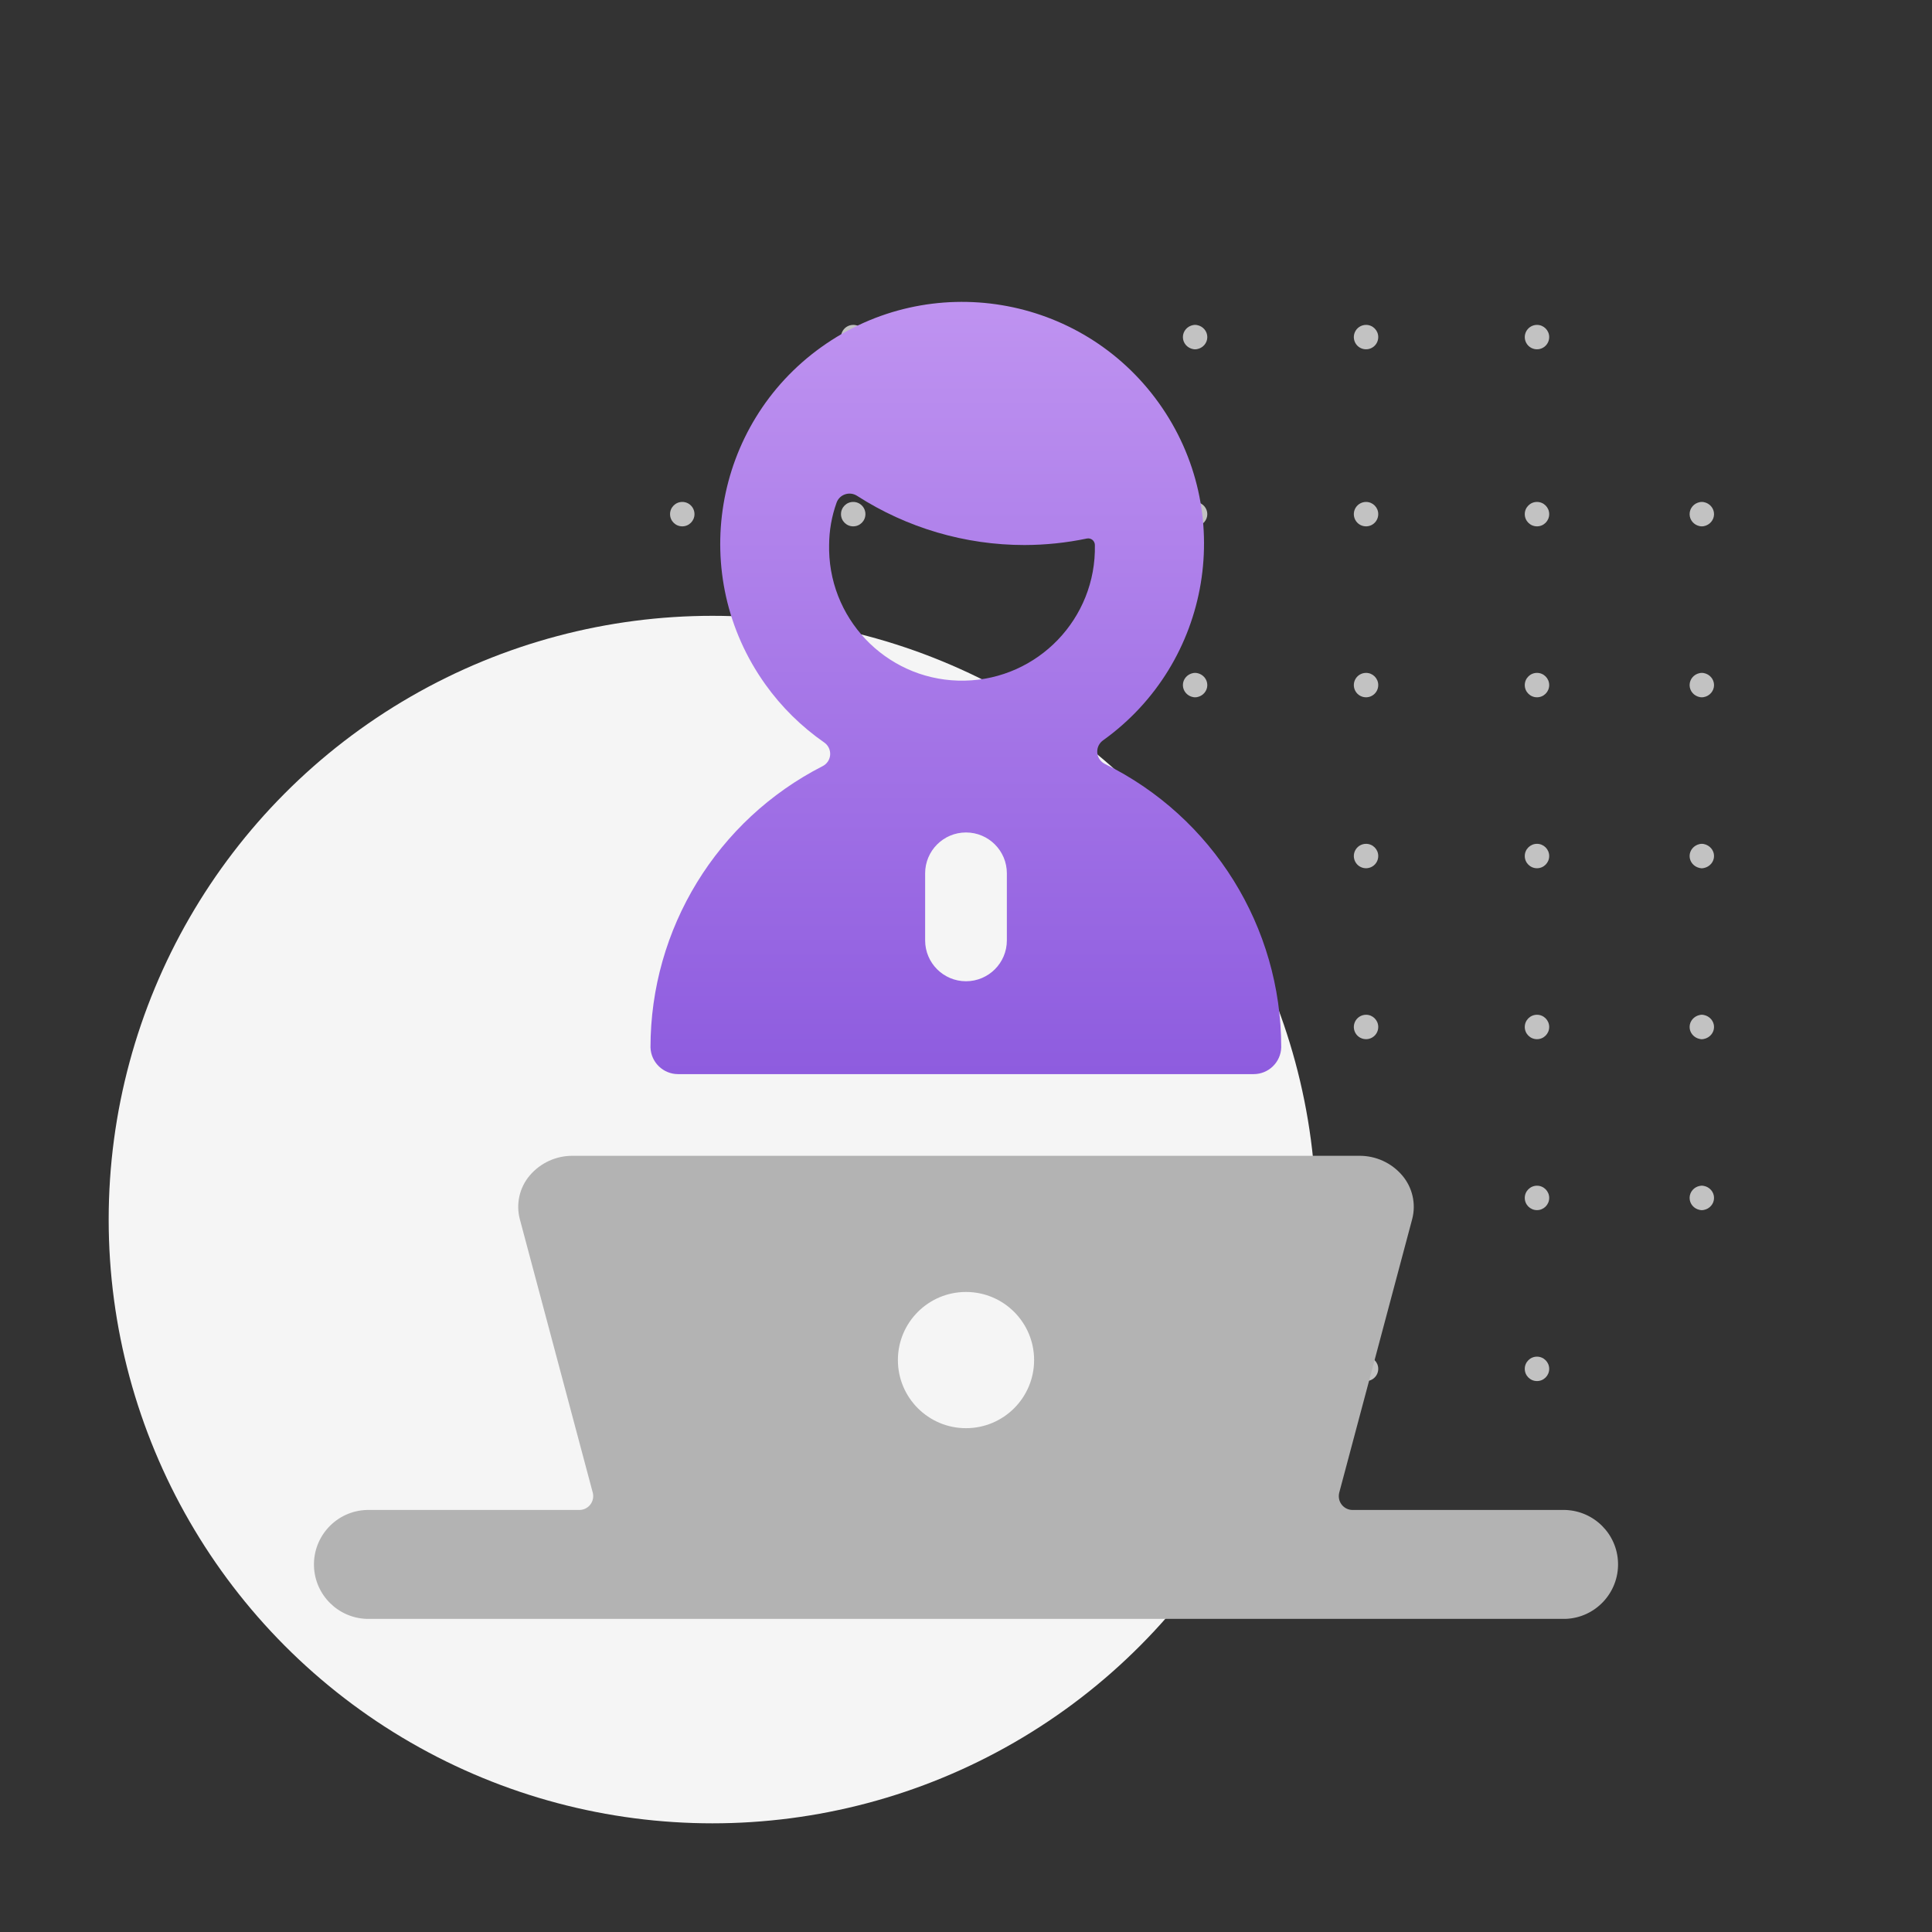
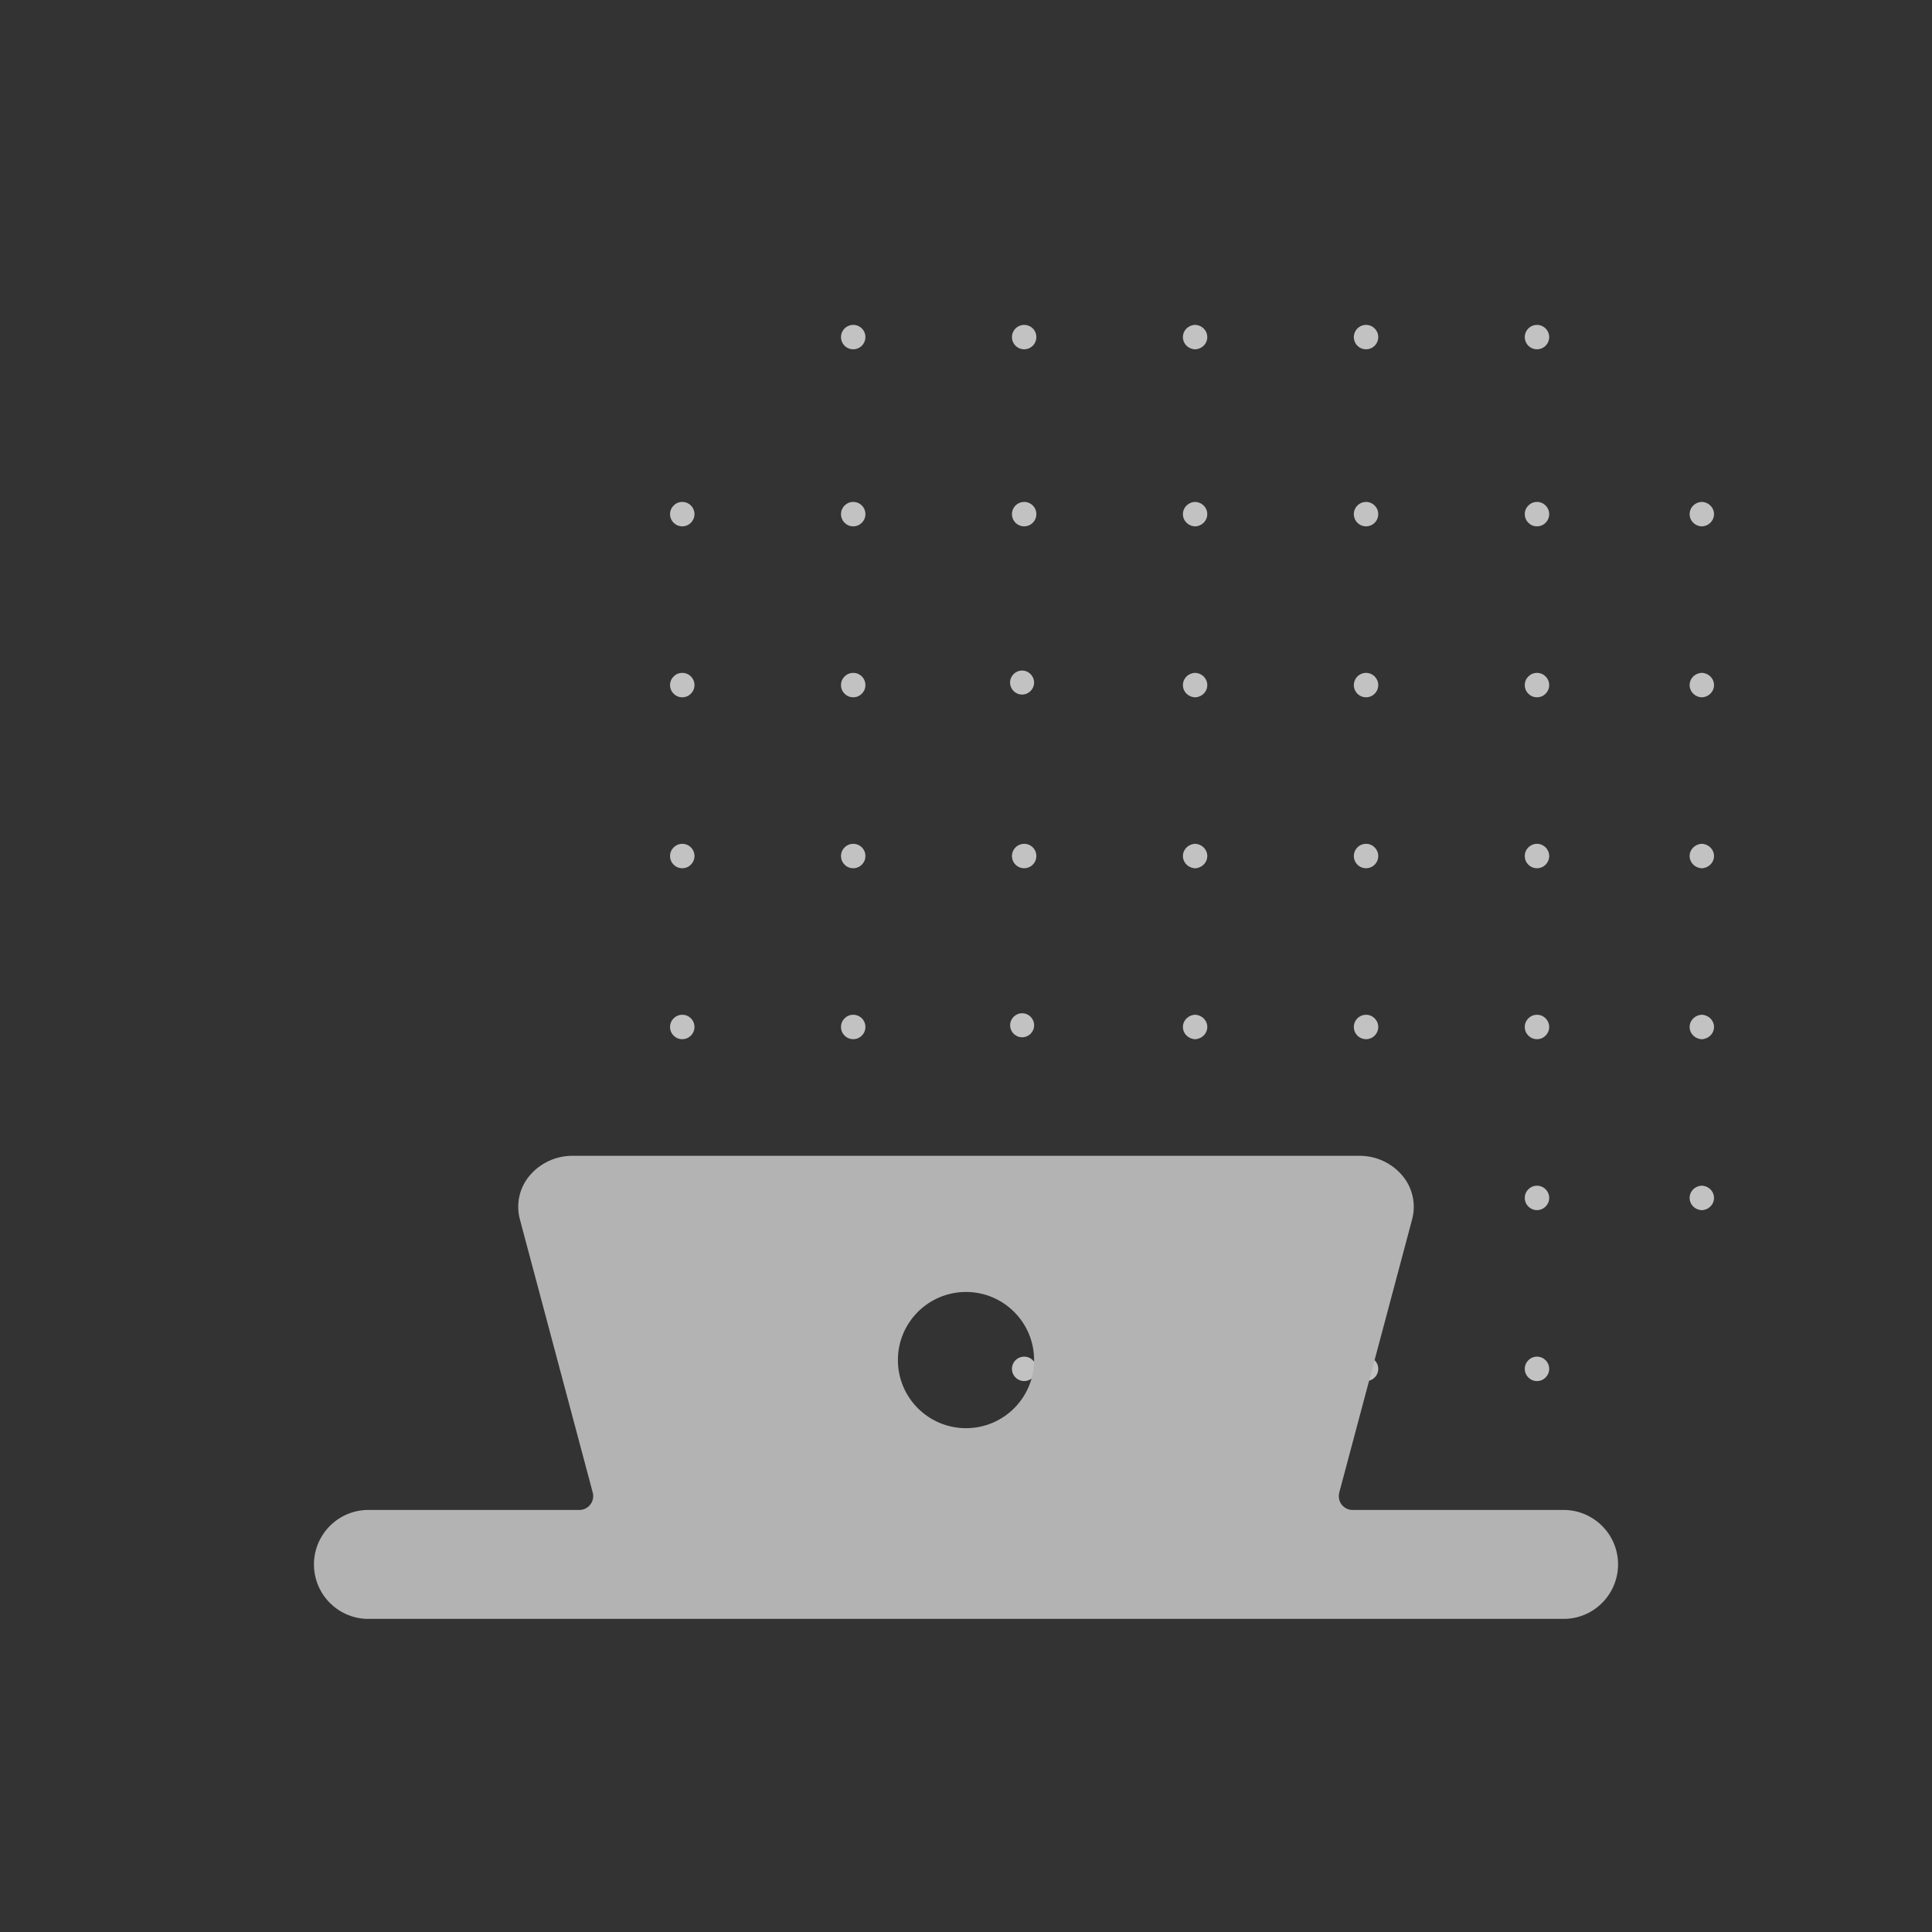
<svg xmlns="http://www.w3.org/2000/svg" width="160px" height="160px" viewBox="0 0 160 160" version="1.1">
  <rect x="0" y="0" width="160" height="160" fill="#333333" stroke="none" />
  <title>Exhibitors show ROI Copy</title>
  <desc>Created with Sketch.</desc>
  <defs>
    <linearGradient x1="50%" y1="0%" x2="50%" y2="100%" id="linearGradient-1">
      <stop stop-color="#C195F1" offset="0%" />
      <stop stop-color="#8E5CDF" offset="100%" />
    </linearGradient>
  </defs>
  <g id="Exhibitors-show-ROI-Copy" stroke="none" stroke-width="1" fill="none" fill-rule="evenodd">
    <g id="Group" transform="translate(9, 25)">
      <path d="M61.659,87.352 C61.928,87.351 62.185,87.457 62.375,87.647 C62.565,87.837 62.671,88.095 62.67,88.363 C62.67,88.922 62.218,89.374 61.659,89.374 C61.101,89.374 60.648,88.922 60.648,88.363 C60.648,87.805 61.101,87.352 61.659,87.352 Z M90.022,87.352 L90.137,87.369 C90.625,87.465 90.984,87.877 90.984,88.363 C90.984,88.849 90.625,89.261 90.137,89.358 L90.022,89.374 L89.924,89.374 L89.809,89.358 C89.321,89.261 88.962,88.849 88.962,88.363 C88.962,87.877 89.321,87.465 89.809,87.369 L89.924,87.352 L90.022,87.352 Z M118.286,87.352 C118.845,87.352 119.298,87.805 119.298,88.363 C119.298,88.922 118.845,89.374 118.286,89.374 C117.728,89.374 117.275,88.922 117.275,88.363 C117.275,87.805 117.728,87.352 118.286,87.352 Z M104.133,87.352 C104.69,87.354 105.141,87.806 105.141,88.363 C105.141,88.772 104.894,89.141 104.516,89.298 C104.138,89.454 103.702,89.367 103.413,89.077 C103.125,88.787 103.039,88.352 103.196,87.974 C103.354,87.596 103.723,87.351 104.133,87.352 Z M75.816,87.352 C76.084,87.351 76.342,87.457 76.532,87.647 C76.722,87.837 76.828,88.095 76.827,88.363 C76.827,88.772 76.581,89.141 76.203,89.297 C75.825,89.454 75.39,89.367 75.101,89.078 C74.812,88.789 74.725,88.354 74.882,87.976 C75.038,87.598 75.407,87.352 75.816,87.352 Z M90.021,73.195 L90.136,73.21 C90.622,73.3 90.984,73.715 90.984,74.206 C90.984,74.698 90.622,75.113 90.136,75.203 L90.021,75.218 L89.924,75.218 L89.81,75.203 C89.323,75.113 88.962,74.698 88.962,74.206 C88.962,73.715 89.323,73.3 89.81,73.21 L89.924,73.195 L90.021,73.195 Z M61.659,73.195 C61.928,73.194 62.185,73.301 62.375,73.49 C62.565,73.68 62.671,73.938 62.67,74.206 C62.67,74.765 62.218,75.218 61.659,75.218 C61.101,75.218 60.648,74.765 60.648,74.206 C60.648,73.648 61.101,73.195 61.659,73.195 Z M47.502,73.195 C47.771,73.194 48.029,73.301 48.218,73.49 C48.408,73.68 48.514,73.938 48.514,74.206 C48.514,74.765 48.061,75.218 47.502,75.218 C46.944,75.218 46.491,74.765 46.491,74.206 C46.491,73.648 46.944,73.195 47.502,73.195 Z M131.986,73.195 L132.1,73.21 C132.587,73.3 132.949,73.715 132.949,74.206 C132.949,74.698 132.587,75.113 132.1,75.203 L131.986,75.218 L131.889,75.218 L131.775,75.203 C131.288,75.113 130.926,74.698 130.926,74.206 C130.926,73.715 131.288,73.3 131.775,73.21 L131.889,73.195 L131.986,73.195 Z M104.133,73.195 C104.69,73.197 105.141,73.649 105.141,74.206 C105.141,74.616 104.894,74.985 104.516,75.141 C104.138,75.297 103.702,75.21 103.413,74.92 C103.125,74.63 103.039,74.195 103.196,73.817 C103.354,73.44 103.723,73.194 104.133,73.195 Z M118.286,73.195 C118.845,73.195 119.298,73.648 119.298,74.206 C119.298,74.765 118.845,75.218 118.286,75.218 C117.728,75.218 117.275,74.765 117.275,74.206 C117.275,73.648 117.728,73.195 118.286,73.195 Z M75.66,73.127 C76.208,73.131 76.65,73.58 76.645,74.129 C76.641,74.678 76.193,75.119 75.644,75.115 C75.095,75.11 74.654,74.662 74.658,74.113 C74.662,73.564 75.111,73.123 75.66,73.127 Z M131.987,59.038 L132.102,59.055 C132.59,59.152 132.949,59.564 132.949,60.05 C132.949,60.535 132.59,60.948 132.102,61.044 L131.987,61.061 L131.888,61.061 L131.773,61.044 C131.285,60.948 130.926,60.535 130.926,60.05 C130.926,59.564 131.285,59.152 131.773,59.055 L131.888,59.038 L131.987,59.038 Z M90.022,59.038 L90.137,59.055 C90.625,59.152 90.984,59.564 90.984,60.05 C90.984,60.535 90.625,60.948 90.137,61.044 L90.022,61.061 L89.924,61.061 L89.809,61.044 C89.321,60.948 88.962,60.535 88.962,60.05 C88.962,59.564 89.321,59.152 89.809,59.055 L89.924,59.038 L90.022,59.038 Z M118.286,59.038 C118.845,59.038 119.298,59.491 119.298,60.05 C119.298,60.608 118.845,61.061 118.286,61.061 C117.728,61.061 117.275,60.608 117.275,60.05 C117.275,59.491 117.728,59.038 118.286,59.038 Z M61.659,59.038 C61.928,59.038 62.185,59.144 62.375,59.334 C62.565,59.523 62.671,59.781 62.67,60.05 C62.67,60.608 62.218,61.061 61.659,61.061 C61.101,61.061 60.648,60.608 60.648,60.05 C60.648,59.491 61.101,59.038 61.659,59.038 Z M47.502,59.038 C47.771,59.038 48.029,59.144 48.218,59.334 C48.408,59.523 48.514,59.781 48.514,60.05 C48.514,60.608 48.061,61.061 47.502,61.061 C46.944,61.061 46.491,60.608 46.491,60.05 C46.491,59.491 46.944,59.038 47.502,59.038 Z M104.133,59.038 C104.69,59.04 105.141,59.492 105.141,60.05 C105.141,60.459 104.894,60.828 104.516,60.984 C104.138,61.14 103.702,61.053 103.413,60.764 C103.125,60.474 103.039,60.038 103.196,59.66 C103.354,59.283 103.723,59.037 104.133,59.038 Z M75.657,58.914 C76.206,58.918 76.647,59.367 76.643,59.916 C76.638,60.465 76.19,60.906 75.641,60.902 C75.093,60.898 74.651,60.449 74.656,59.9 C74.66,59.351 75.108,58.91 75.657,58.914 Z M47.502,44.882 C47.771,44.881 48.029,44.987 48.218,45.177 C48.408,45.367 48.514,45.624 48.514,45.893 C48.514,46.451 48.061,46.904 47.502,46.904 C46.944,46.904 46.491,46.451 46.491,45.893 C46.491,45.334 46.944,44.882 47.502,44.882 Z M104.133,44.882 C104.69,44.883 105.141,45.336 105.141,45.893 C105.141,46.302 104.894,46.671 104.516,46.827 C104.138,46.984 103.702,46.897 103.413,46.607 C103.125,46.317 103.039,45.881 103.196,45.504 C103.354,45.126 103.723,44.88 104.133,44.882 Z M118.286,44.882 C118.845,44.882 119.298,45.334 119.298,45.893 C119.298,46.451 118.845,46.904 118.286,46.904 C117.728,46.904 117.275,46.451 117.275,45.893 C117.275,45.334 117.728,44.882 118.286,44.882 Z M61.659,44.882 C61.928,44.881 62.185,44.987 62.375,45.177 C62.565,45.367 62.671,45.624 62.67,45.893 C62.67,46.451 62.218,46.904 61.659,46.904 C61.101,46.904 60.648,46.451 60.648,45.893 C60.648,45.334 61.101,44.882 61.659,44.882 Z M90.022,44.882 L90.137,44.898 C90.625,44.995 90.984,45.407 90.984,45.893 C90.984,46.379 90.625,46.791 90.137,46.887 L90.022,46.904 L89.924,46.904 L89.809,46.887 C89.321,46.791 88.962,46.379 88.962,45.893 C88.962,45.407 89.321,44.995 89.809,44.898 L89.924,44.882 L90.022,44.882 Z M75.816,44.882 C76.084,44.881 76.342,44.987 76.532,45.177 C76.722,45.367 76.828,45.624 76.827,45.893 C76.827,46.302 76.581,46.67 76.203,46.827 C75.825,46.984 75.39,46.897 75.101,46.608 C74.812,46.319 74.725,45.884 74.882,45.506 C75.038,45.128 75.407,44.882 75.816,44.882 Z M131.987,44.882 L132.102,44.898 C132.59,44.995 132.949,45.407 132.949,45.893 C132.949,46.379 132.59,46.791 132.102,46.887 L131.987,46.904 L131.888,46.904 L131.773,46.887 C131.285,46.791 130.926,46.379 130.926,45.893 C130.926,45.407 131.285,44.995 131.773,44.898 L131.888,44.882 L131.987,44.882 Z M131.986,30.725 L132.1,30.74 C132.587,30.83 132.949,31.244 132.949,31.736 C132.949,32.228 132.587,32.642 132.1,32.732 L131.986,32.747 L131.889,32.747 L131.775,32.732 C131.288,32.642 130.926,32.228 130.926,31.736 C130.926,31.244 131.288,30.83 131.775,30.74 L131.889,30.725 L131.986,30.725 Z M118.286,30.725 C118.845,30.725 119.298,31.178 119.298,31.736 C119.298,32.294 118.845,32.747 118.286,32.747 C117.728,32.747 117.275,32.294 117.275,31.736 C117.275,31.178 117.728,30.725 118.286,30.725 Z M90.021,30.725 L90.136,30.74 C90.622,30.83 90.984,31.244 90.984,31.736 C90.984,32.228 90.622,32.642 90.136,32.732 L90.021,32.747 L89.924,32.747 L89.81,32.732 C89.323,32.642 88.962,32.228 88.962,31.736 C88.962,31.244 89.323,30.83 89.81,30.74 L89.924,30.725 L90.021,30.725 Z M61.659,30.725 C61.928,30.724 62.185,30.83 62.375,31.02 C62.565,31.21 62.671,31.468 62.67,31.736 C62.67,32.294 62.218,32.747 61.659,32.747 C61.101,32.747 60.648,32.294 60.648,31.736 C60.648,31.178 61.101,30.725 61.659,30.725 Z M104.133,30.725 C104.69,30.727 105.141,31.179 105.141,31.736 C105.141,32.145 104.894,32.514 104.516,32.671 C104.138,32.827 103.702,32.74 103.413,32.45 C103.125,32.16 103.039,31.725 103.196,31.347 C103.354,30.969 103.723,30.724 104.133,30.725 Z M47.502,30.725 C47.771,30.724 48.029,30.83 48.218,31.02 C48.408,31.21 48.514,31.468 48.514,31.736 C48.514,32.294 48.061,32.747 47.502,32.747 C46.944,32.747 46.491,32.294 46.491,31.736 C46.491,31.178 46.944,30.725 47.502,30.725 Z M75.652,30.532 C76.201,30.537 76.642,30.985 76.638,31.534 C76.634,32.083 76.185,32.524 75.636,32.52 C75.088,32.516 74.646,32.067 74.651,31.518 C74.655,30.969 75.104,30.528 75.652,30.532 Z M104.133,16.568 C104.69,16.57 105.141,17.022 105.141,17.579 C105.141,17.988 104.894,18.357 104.516,18.514 C104.138,18.67 103.702,18.583 103.413,18.293 C103.125,18.003 103.039,17.568 103.196,17.19 C103.354,16.812 103.723,16.567 104.133,16.568 Z M61.659,16.568 C61.928,16.567 62.185,16.673 62.375,16.863 C62.565,17.053 62.671,17.311 62.67,17.579 C62.67,18.138 62.218,18.59 61.659,18.59 C61.101,18.59 60.648,18.138 60.648,17.579 C60.648,17.021 61.101,16.568 61.659,16.568 Z M75.816,16.568 C76.084,16.567 76.342,16.673 76.532,16.863 C76.722,17.053 76.828,17.311 76.827,17.579 C76.827,17.988 76.581,18.357 76.203,18.513 C75.825,18.67 75.39,18.583 75.101,18.294 C74.812,18.005 74.725,17.57 74.882,17.192 C75.038,16.814 75.407,16.568 75.816,16.568 Z M47.502,16.568 C47.771,16.567 48.029,16.673 48.218,16.863 C48.408,17.053 48.514,17.311 48.514,17.579 C48.514,18.138 48.061,18.59 47.502,18.59 C46.944,18.59 46.491,18.138 46.491,17.579 C46.491,17.021 46.944,16.568 47.502,16.568 Z M90.021,16.568 L90.136,16.583 C90.622,16.673 90.984,17.088 90.984,17.579 C90.984,18.071 90.622,18.485 90.136,18.576 L90.021,18.59 L89.924,18.59 L89.81,18.576 C89.323,18.485 88.962,18.071 88.962,17.579 C88.962,17.088 89.323,16.673 89.81,16.583 L89.924,16.568 L90.021,16.568 Z M118.286,16.568 C118.845,16.568 119.298,17.021 119.298,17.579 C119.298,18.138 118.845,18.59 118.286,18.59 C117.728,18.59 117.275,18.138 117.275,17.579 C117.275,17.021 117.728,16.568 118.286,16.568 Z M131.986,16.568 L132.1,16.583 C132.587,16.673 132.949,17.088 132.949,17.579 C132.949,18.071 132.587,18.485 132.1,18.576 L131.986,18.59 L131.889,18.59 L131.775,18.576 C131.288,18.485 130.926,18.071 130.926,17.579 C130.926,17.088 131.288,16.673 131.775,16.583 L131.889,16.568 L131.986,16.568 Z M118.286,1.906 C118.845,1.906 119.298,2.358 119.298,2.917 C119.298,3.326 119.051,3.694 118.673,3.851 C118.296,4.008 117.861,3.921 117.571,3.632 C117.282,3.343 117.196,2.908 117.352,2.53 C117.509,2.152 117.877,1.906 118.286,1.906 Z M75.816,1.906 C76.084,1.905 76.342,2.011 76.532,2.201 C76.722,2.391 76.828,2.648 76.827,2.917 C76.827,3.326 76.581,3.694 76.203,3.851 C75.825,4.008 75.39,3.921 75.101,3.632 C74.812,3.343 74.725,2.908 74.882,2.53 C75.038,2.152 75.407,1.906 75.816,1.906 Z M104.133,1.906 C104.69,1.907 105.141,2.36 105.141,2.917 C105.141,3.326 104.894,3.695 104.516,3.851 C104.138,4.008 103.702,3.921 103.413,3.631 C103.125,3.341 103.039,2.905 103.196,2.528 C103.354,2.15 103.723,1.904 104.133,1.906 Z M61.659,1.906 C61.928,1.905 62.185,2.011 62.375,2.201 C62.565,2.391 62.671,2.648 62.67,2.917 C62.67,3.326 62.424,3.694 62.046,3.851 C61.668,4.008 61.233,3.921 60.944,3.632 C60.655,3.343 60.568,2.908 60.725,2.53 C60.882,2.152 61.25,1.906 61.659,1.906 Z M90.021,1.906 L90.136,1.921 C90.622,2.011 90.984,2.425 90.984,2.917 C90.984,3.408 90.622,3.823 90.136,3.913 L90.021,3.928 L89.924,3.928 L89.81,3.913 C89.323,3.823 88.962,3.408 88.962,2.917 C88.962,2.425 89.323,2.011 89.81,1.921 L89.924,1.906 L90.021,1.906 Z" id="Combined-Shape" fill="#C2C2C2" fill-rule="nonzero" />
-       <circle id="Oval" fill="#F5F5F5" cx="50" cy="76" r="50" />
      <path d="M120.632,100.049 L103.016,100.049 C102.381,100.049 101.87,99.533 101.874,98.898 C101.874,98.802 101.888,98.702 101.911,98.61 L107.948,75.975 C108.286,74.706 107.98,73.345 107.126,72.344 C106.24,71.303 104.939,70.709 103.573,70.718 L38.427,70.718 C37.061,70.709 35.76,71.303 34.874,72.344 C34.02,73.345 33.714,74.706 34.052,75.975 L40.089,98.61 C40.249,99.222 39.884,99.848 39.272,100.012 C39.176,100.035 39.08,100.049 38.984,100.049 L21.368,100.049 C18.879,100.127 16.925,102.214 17.002,104.703 C17.08,107.082 18.989,108.991 21.368,109.069 L120.632,109.069 C123.121,108.991 125.075,106.904 124.998,104.415 C124.925,102.036 123.011,100.127 120.632,100.049 Z M71,81.995 C74.115,81.995 76.64,84.52 76.64,87.635 C76.64,90.75 74.115,93.276 71,93.276 C67.885,93.276 65.36,90.75 65.36,87.635 C65.36,84.52 67.885,81.995 71,81.995 L71,81.995 Z" id="Shape" fill="#B3B3B3" fill-rule="nonzero" />
-       <path d="M44.871,61.739 C44.908,62.973 45.922,63.954 47.155,63.954 L94.822,63.954 C96.056,63.954 97.069,62.973 97.106,61.739 C97.111,51.765 91.443,42.658 82.491,38.26 C81.929,37.972 81.71,37.282 81.993,36.725 C82.075,36.565 82.194,36.428 82.336,36.323 C91.333,29.883 93.407,17.374 86.971,8.376 C80.536,-0.621 68.022,-2.694 59.025,3.741 C50.028,10.176 47.949,22.69 54.389,31.687 C55.727,33.56 57.376,35.181 59.262,36.492 C59.778,36.853 59.906,37.565 59.55,38.081 C59.44,38.237 59.299,38.36 59.13,38.447 C50.379,42.913 44.871,51.911 44.871,61.739 Z M71,43.941 C72.868,43.941 74.384,45.457 74.384,47.325 L74.384,47.325 L74.384,52.879 C74.384,54.747 72.868,56.263 71,56.263 C69.132,56.263 67.616,54.747 67.616,52.879 L67.616,47.325 C67.616,45.457 69.132,43.941 71,43.941 L71,43.941 Z M60.276,16.643 C60.39,16.31 60.651,16.049 60.984,15.94 C61.313,15.826 61.678,15.871 61.971,16.058 C66.109,18.721 70.927,20.137 75.846,20.137 C77.581,20.132 79.312,19.954 81.011,19.598 C81.171,19.566 81.34,19.607 81.468,19.708 C81.596,19.813 81.673,19.973 81.673,20.137 C81.797,26.216 76.969,31.24 70.895,31.368 C64.821,31.496 59.792,26.663 59.664,20.589 C59.66,20.438 59.66,20.292 59.664,20.142 C59.669,18.945 59.874,17.767 60.276,16.643 Z" id="Shape" fill="url(#linearGradient-1)" fill-rule="nonzero" />
    </g>
  </g>
</svg>